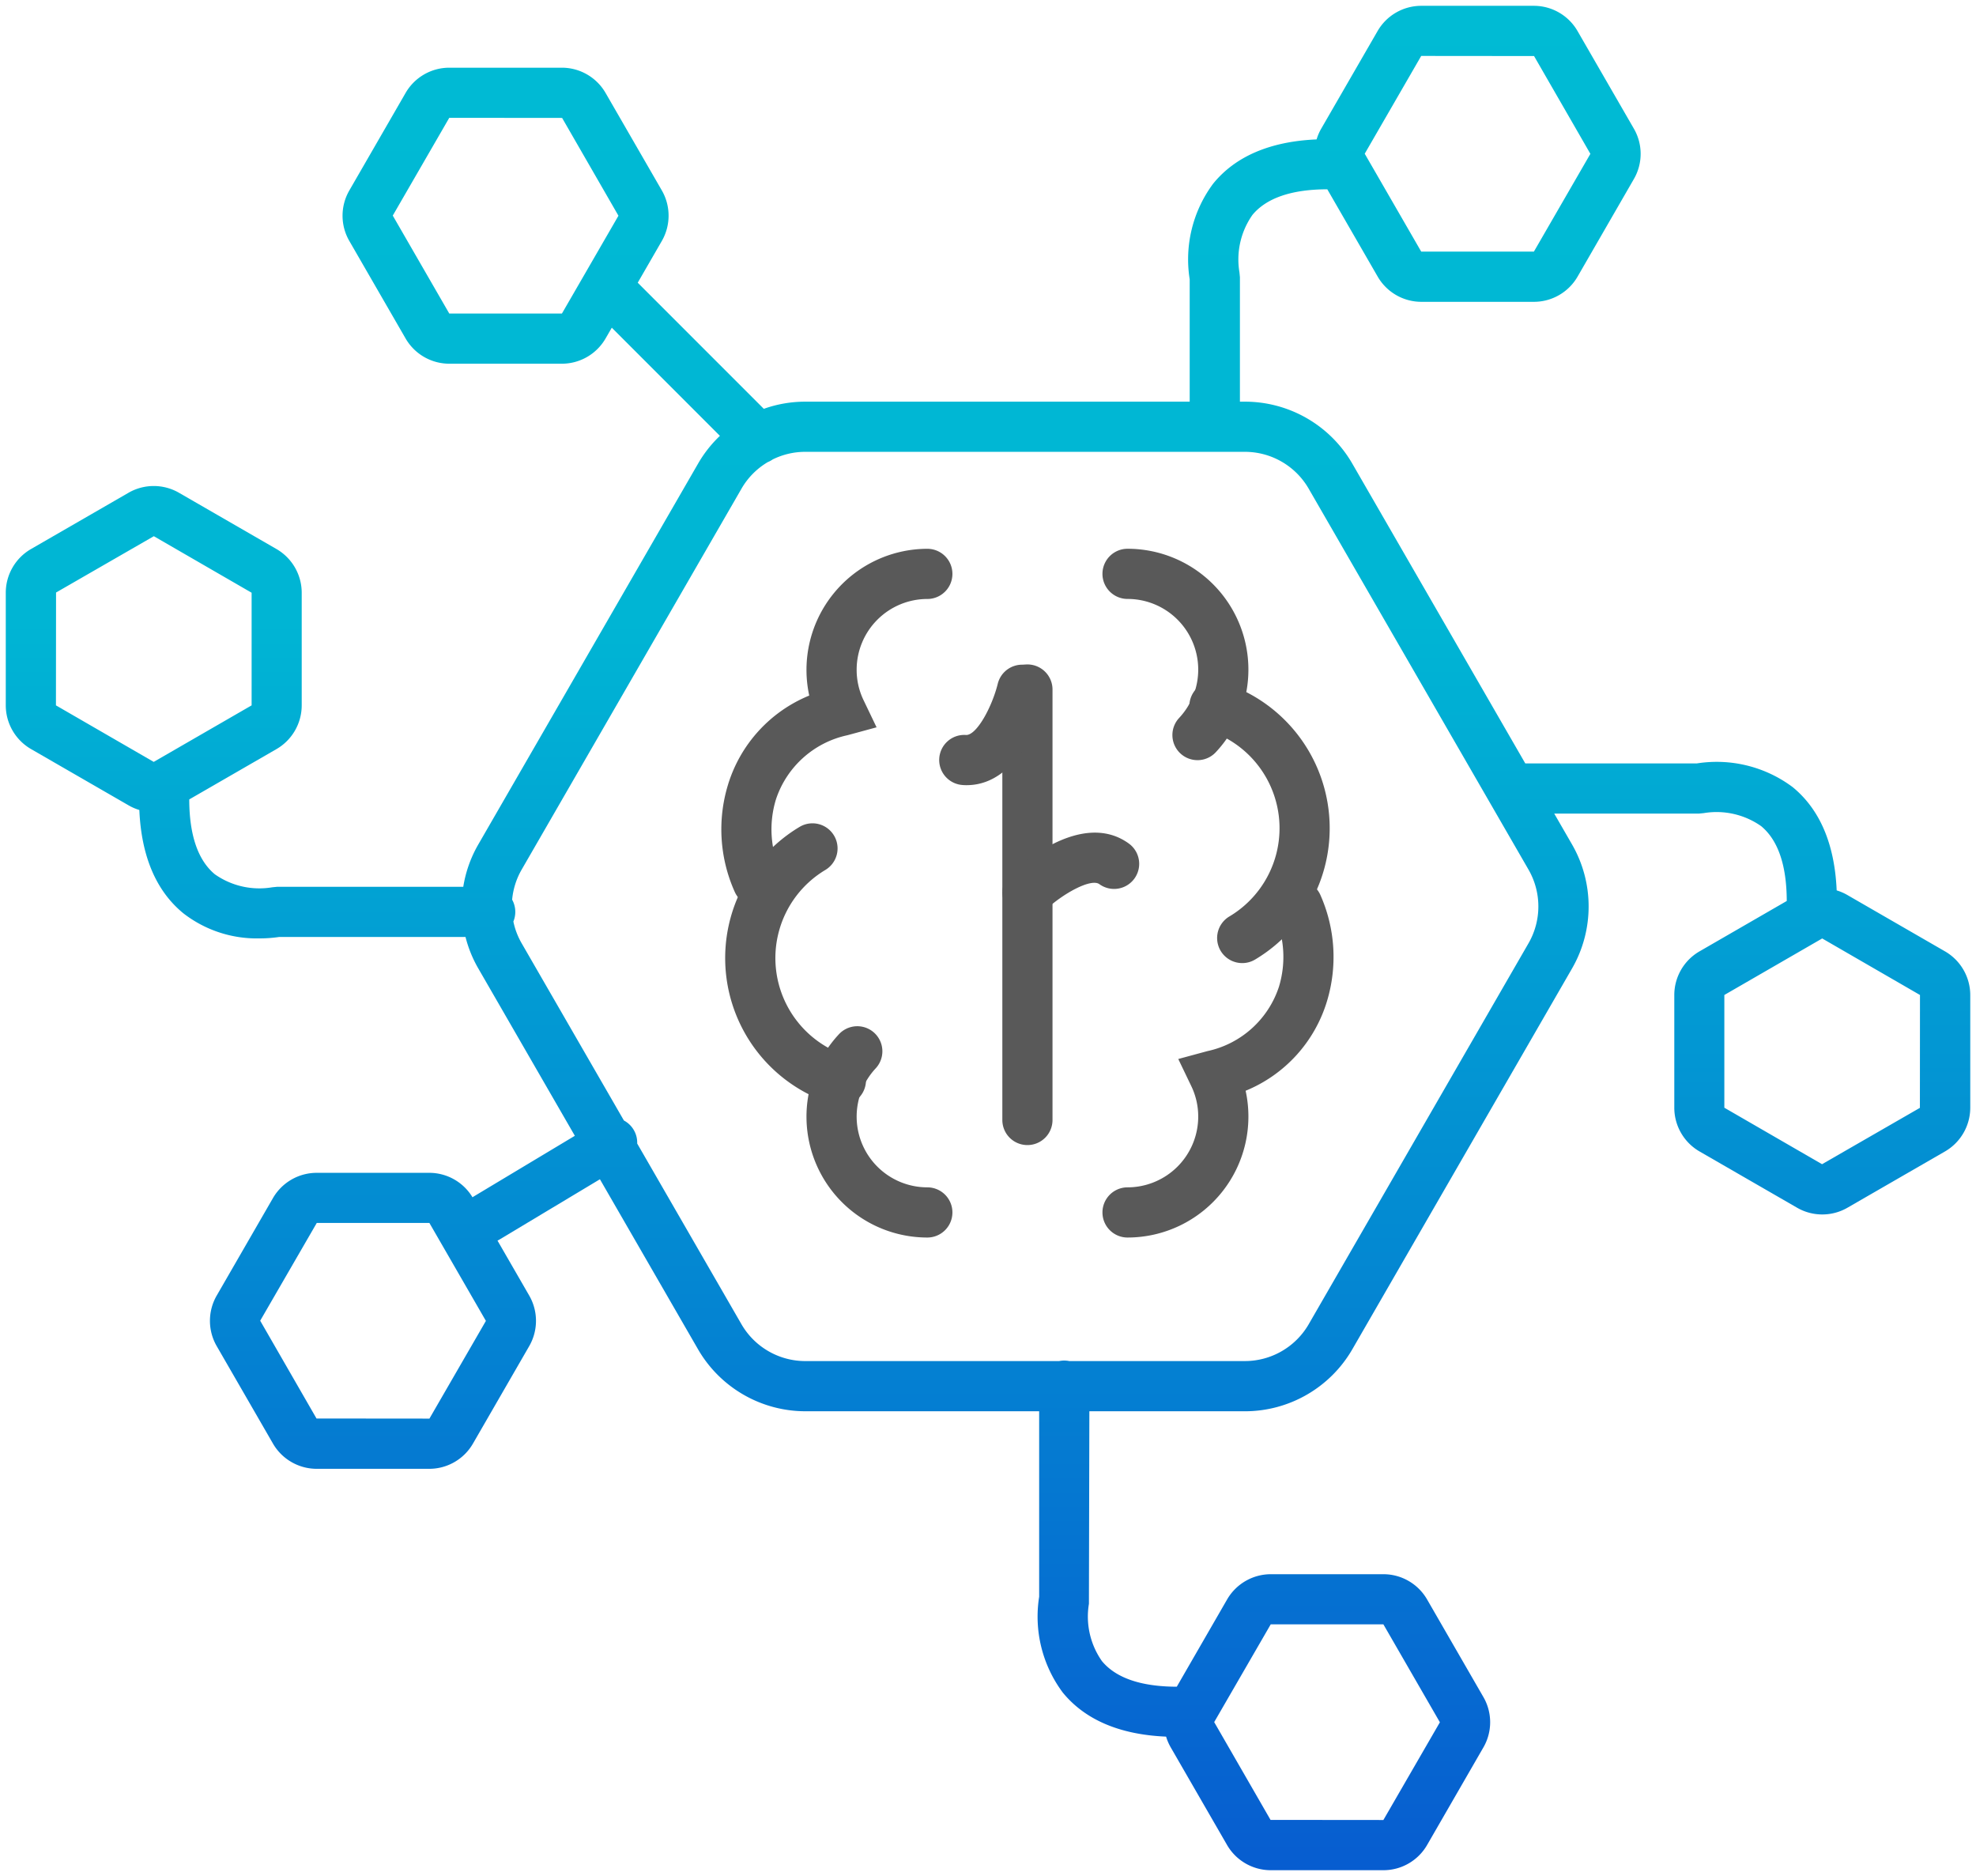
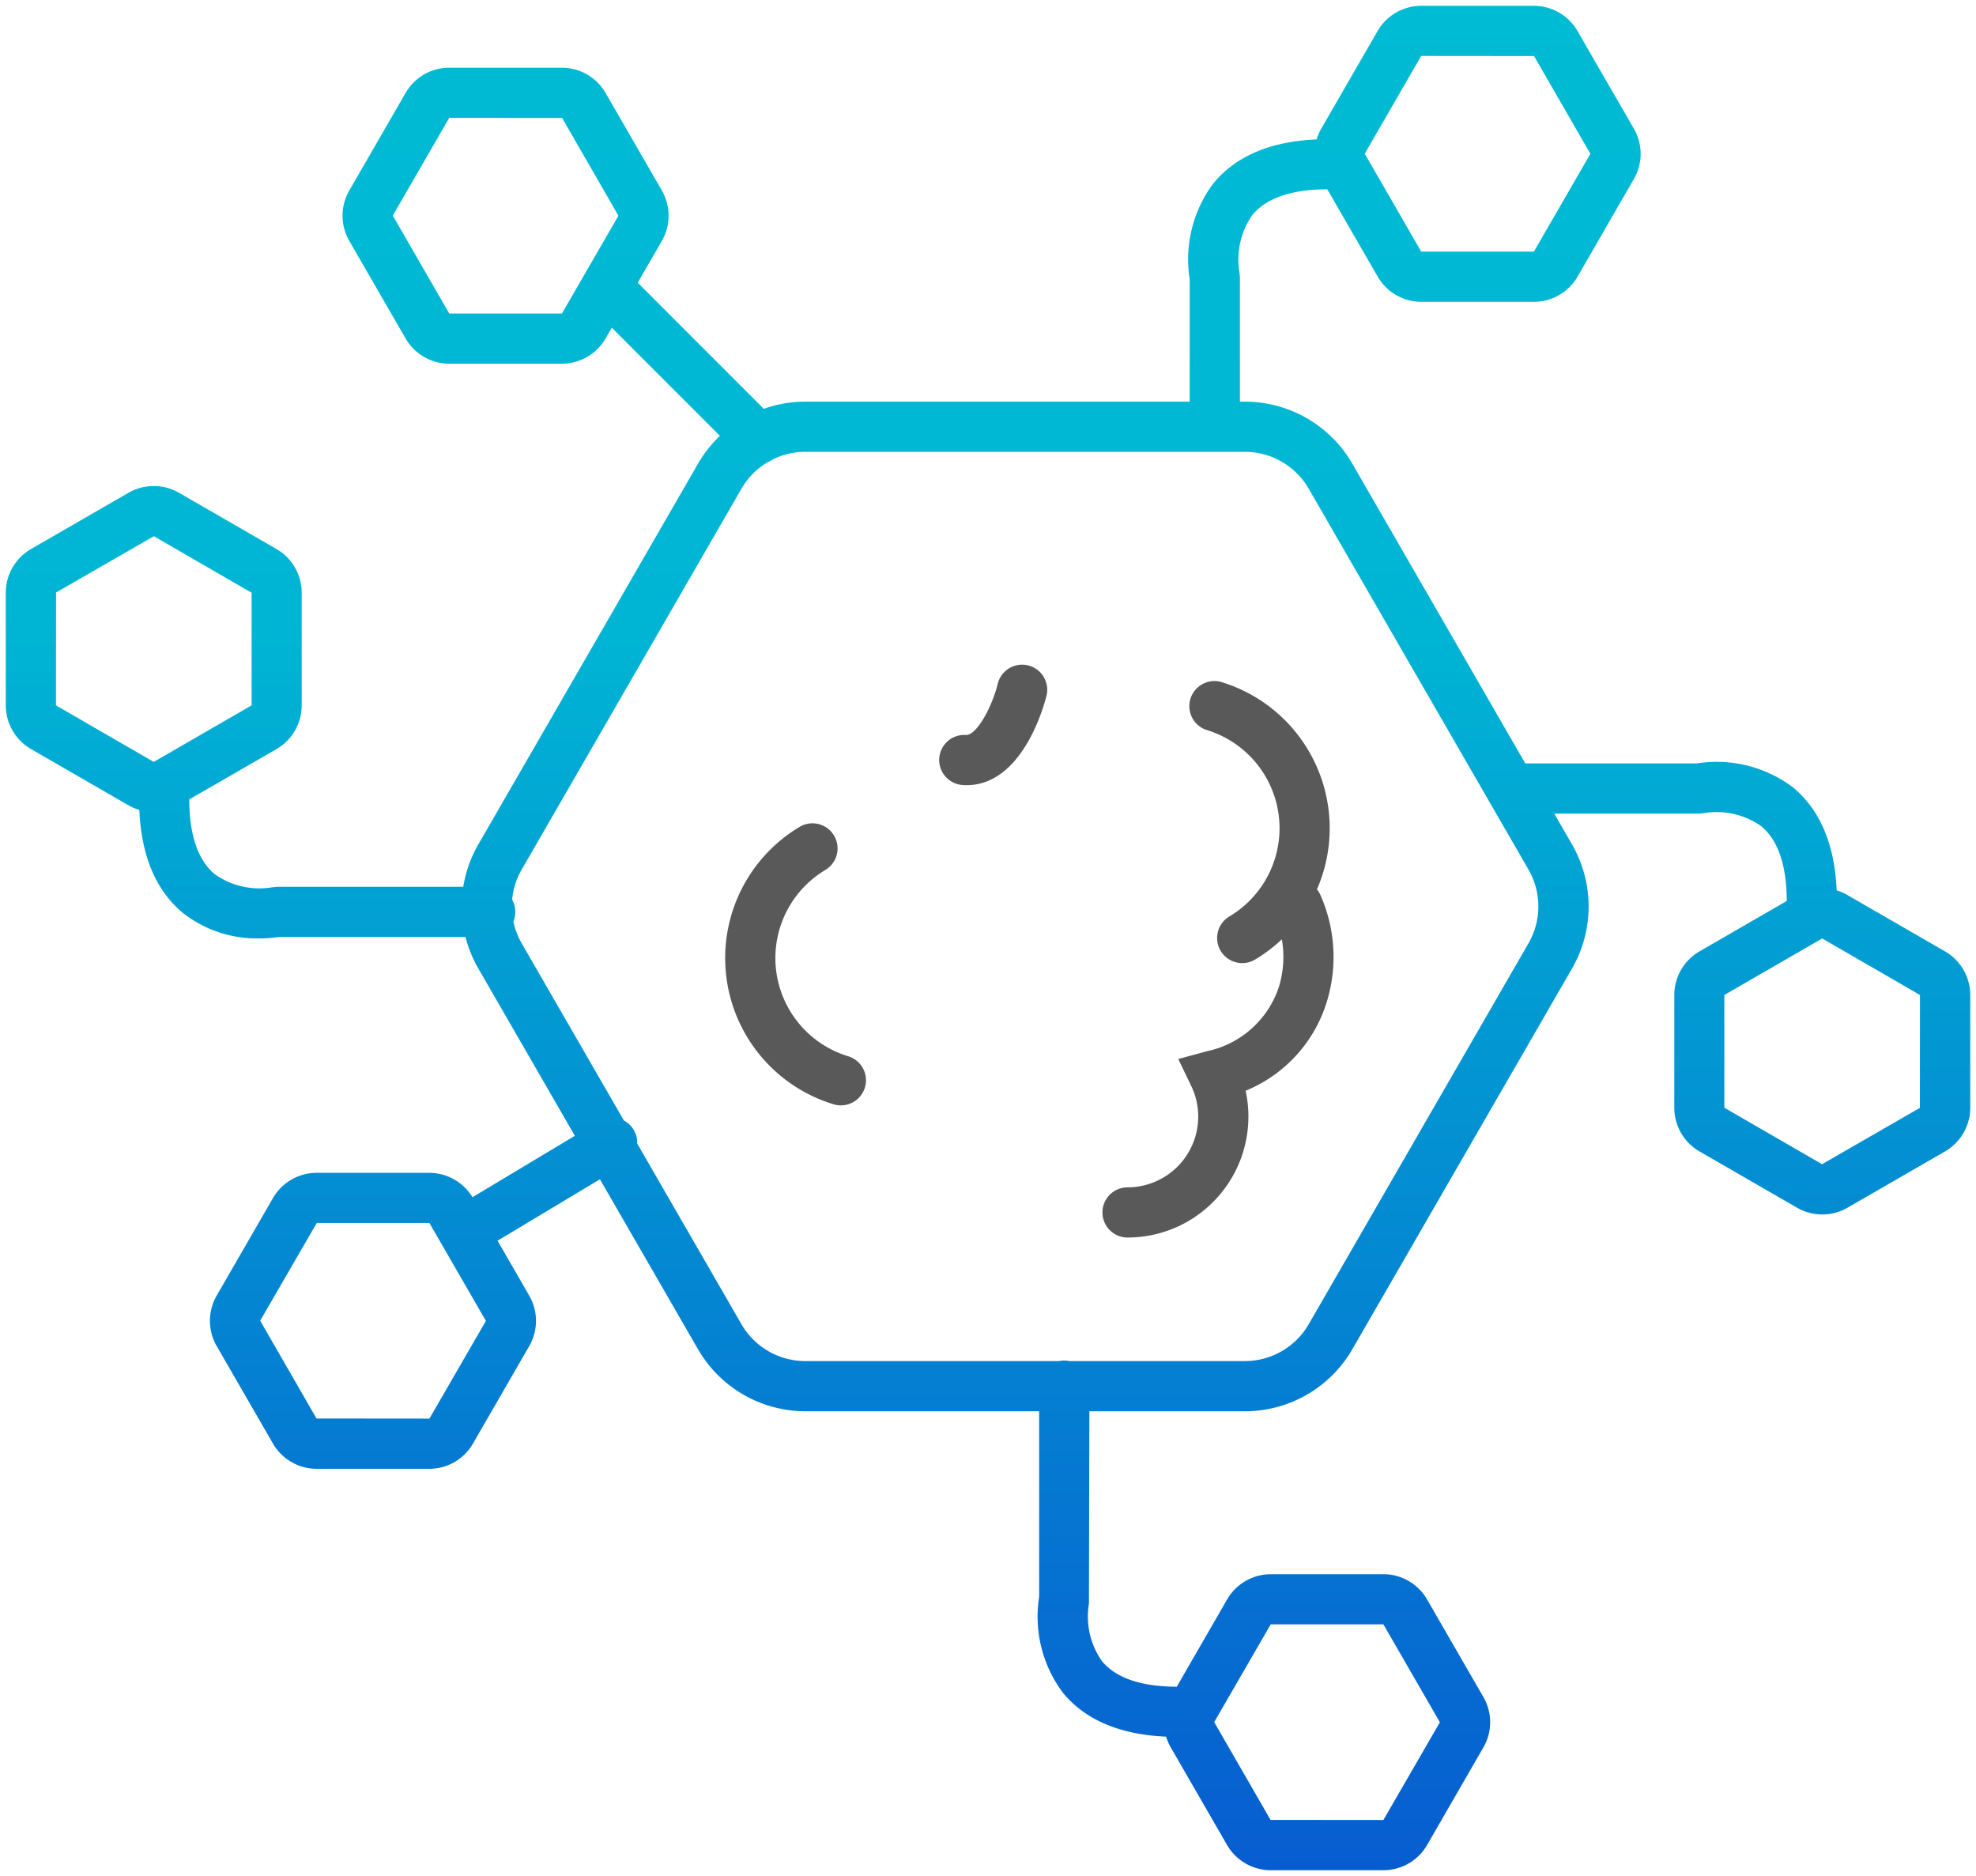
<svg xmlns="http://www.w3.org/2000/svg" width="169.756" height="161.135" viewBox="0 0 169.756 161.135">
  <defs>
    <linearGradient id="a" x1="0.5" x2="0.5" y2="1" gradientUnits="objectBoundingBox">
      <stop offset="0" stop-color="#00bcd4" />
      <stop offset="0.368" stop-color="#00b5d4" />
      <stop offset="1" stop-color="#075cd0" />
    </linearGradient>
  </defs>
  <g transform="translate(-875.122 -2495.258)">
    <path d="M-4803.335,160.135a4.343,4.343,0,0,1-3.748-2.163l-4.839-8.385a4.31,4.31,0,0,1-.4-.925c-3.979-.172-6.964-1.445-8.877-3.787a10.908,10.908,0,0,1-2.028-8.23V120.715h-20.094a10.662,10.662,0,0,1-9.208-5.316l-8.432-14.611-8.614,5.169q-.091.055-.185.1l2.729,4.728a4.344,4.344,0,0,1,0,4.327l-4.84,8.384a4.335,4.335,0,0,1-3.746,2.163h-9.68a4.344,4.344,0,0,1-3.75-2.163l-4.84-8.384a4.346,4.346,0,0,1,0-4.327l4.84-8.386a4.344,4.344,0,0,1,3.75-2.163h9.677a4.335,4.335,0,0,1,3.712,2.1q.056-.038.114-.074l8.678-5.207-8.3-14.384a10.6,10.6,0,0,1-1.093-2.694h-16.005a11.508,11.508,0,0,1-1.708.123,10.28,10.28,0,0,1-6.521-2.151c-2.342-1.914-3.614-4.9-3.787-8.878a4.32,4.32,0,0,1-.925-.4l-8.385-4.837a4.344,4.344,0,0,1-2.164-3.75V50.41a4.34,4.34,0,0,1,2.161-3.748l8.389-4.841a4.341,4.341,0,0,1,4.323,0l8.389,4.84a4.343,4.343,0,0,1,2.162,3.749v9.675a4.345,4.345,0,0,1-2.162,3.752l-7.5,4.327c.007,3.065.748,5.226,2.2,6.43a6.639,6.639,0,0,0,4.931,1.116l.418-.041h15.992a10.585,10.585,0,0,1,1.285-3.627l18.89-32.727a10.562,10.562,0,0,1,1.873-2.379l-9.288-9.29-.538.931a4.339,4.339,0,0,1-3.747,2.163h-9.679a4.342,4.342,0,0,1-3.748-2.163l-4.84-8.386a4.332,4.332,0,0,1,0-4.327l4.84-8.386a4.336,4.336,0,0,1,3.748-2.163h9.679a4.339,4.339,0,0,1,3.747,2.163l4.841,8.386a4.35,4.35,0,0,1,0,4.324l-2.075,3.594,10.831,10.833A10.586,10.586,0,0,1-4843.32,34h33.025V23.49a10.894,10.894,0,0,1,2.028-8.23c1.912-2.342,4.9-3.614,8.875-3.786a4.3,4.3,0,0,1,.4-.928l4.841-8.383A4.333,4.333,0,0,1-4790.4,0h9.678a4.33,4.33,0,0,1,3.746,2.166l4.84,8.384a4.314,4.314,0,0,1,0,4.327l-4.837,8.384a4.332,4.332,0,0,1-3.746,2.163h-9.678a4.332,4.332,0,0,1-3.747-2.165l-4.329-7.5c-3.063.006-5.228.747-6.431,2.2a6.659,6.659,0,0,0-1.117,4.931l.041.418V34h.446a10.658,10.658,0,0,1,9.206,5.316l14.864,25.756h14.734a10.9,10.9,0,0,1,8.23,2.03c2.342,1.913,3.614,4.9,3.787,8.876a4.3,4.3,0,0,1,.924.4l8.389,4.84a4.344,4.344,0,0,1,2.163,3.748v9.68a4.346,4.346,0,0,1-2.161,3.748l-8.389,4.839a4.322,4.322,0,0,1-2.165.578,4.317,4.317,0,0,1-2.162-.578l-8.387-4.837a4.341,4.341,0,0,1-2.162-3.746V84.962a4.336,4.336,0,0,1,2.161-3.745l7.5-4.33c-.007-3.063-.748-5.228-2.2-6.429a6.663,6.663,0,0,0-4.931-1.118l-.418.041h-12.426l1.536,2.662a10.67,10.67,0,0,1,0,10.63l-18.887,32.727a10.663,10.663,0,0,1-9.208,5.316h-13.378l-.038,16.541a6.649,6.649,0,0,0,1.118,4.917c1.2,1.452,3.366,2.193,6.43,2.2l4.327-7.5a4.344,4.344,0,0,1,3.749-2.163h9.678a4.336,4.336,0,0,1,3.747,2.163l4.839,8.386a4.319,4.319,0,0,1,0,4.329l-4.837,8.383a4.333,4.333,0,0,1-3.747,2.163Zm-4.855-12.721,4.841,8.4,9.694.009,4.854-8.394-4.854-8.412h-9.678Zm-81.957-34.476,4.838,8.4,9.7.009,4.852-8.393-4.854-8.412h-9.677Zm84.6,3.466h0a6.339,6.339,0,0,0,5.475-3.161l18.887-32.727a6.337,6.337,0,0,0,0-6.32l-18.89-32.727a6.332,6.332,0,0,0-5.471-3.161h-37.778a6.312,6.312,0,0,0-2.795.654,2.139,2.139,0,0,1-.424.23,6.31,6.31,0,0,0-2.254,2.277l-18.89,32.727a6.32,6.32,0,0,0-.816,2.579,2.146,2.146,0,0,1,.271,1.048,2.149,2.149,0,0,1-.165.829,6.29,6.29,0,0,0,.71,1.864l8.787,15.226a2.147,2.147,0,0,1,.834.793,2.15,2.15,0,0,1,.307,1.185l8.959,15.524a6.34,6.34,0,0,0,5.476,3.161h21.812a2.166,2.166,0,0,1,.438-.044,2.165,2.165,0,0,1,.437.044Zm41.183-31.443v9.682l8.394,4.852,8.406-4.84.007-9.694-8.4-4.855Zm-143.321-34.568-.009,9.692,8.4,4.855,8.41-4.855V50.41l-8.4-4.855Zm28.927-32.376,4.854,8.412h9.679l4.855-8.4-4.84-8.4-9.694-.009Zm83.5-5.314,4.854,8.41h9.678l4.854-8.4-4.84-8.4-9.693-.009Z" transform="translate(5787.622 2495.758)" stroke="rgba(0,0,0,0)" stroke-miterlimit="10" stroke-width="1" fill="url(#a)" />
    <g transform="translate(937.092 2542.393)">
      <path d="M668.027,72.189" transform="translate(-650.331 -53.58)" fill="#595959" stroke="#075cd0" stroke-linecap="round" stroke-miterlimit="10" stroke-width="2" />
-       <path d="M673.591,100.737a10.382,10.382,0,0,1-7.583-17.473,2.154,2.154,0,0,1,3.146,2.943,6.074,6.074,0,0,0,4.437,10.22,2.155,2.155,0,0,1,0,4.31Z" transform="translate(-655.895 -41.579)" fill="#595959" />
-       <path d="M662.933,94.3a2.156,2.156,0,0,1-1.965-1.273,13.114,13.114,0,0,1-.588-9.186,12.084,12.084,0,0,1,6.986-7.68,10.4,10.4,0,0,1,10.145-12.606,2.155,2.155,0,0,1,0,4.31,6.079,6.079,0,0,0-6.072,6.072,6,6,0,0,0,.593,2.62l1.118,2.331-2.5.679a8.3,8.3,0,0,0-6.148,5.523,8.8,8.8,0,0,0,.394,6.169,2.159,2.159,0,0,1-1.965,3.04Z" transform="translate(-659.815 -63.553)" fill="#595959" />
      <path d="M669.913,98.728a2.179,2.179,0,0,1-.627-.093,13.124,13.124,0,0,1-2.9-23.841,2.155,2.155,0,0,1,2.2,3.706,8.816,8.816,0,0,0,1.95,16.01,2.155,2.155,0,0,1-.623,4.217Z" transform="translate(-659.639 -50.921)" fill="#595959" />
    </g>
    <g transform="translate(969.833 2542.393)">
-       <path d="M683.172,81.709a2.156,2.156,0,0,1-1.573-3.629,6.071,6.071,0,0,0-4.435-10.218,2.155,2.155,0,1,1,0-4.31,10.382,10.382,0,0,1,7.581,17.476A2.146,2.146,0,0,1,683.172,81.709Z" transform="translate(-675.009 -63.553)" fill="#595959" />
      <g transform="translate(0 11.353)">
        <path d="M677.164,107.482a2.155,2.155,0,1,1,0-4.31,6.08,6.08,0,0,0,6.072-6.072,6.016,6.016,0,0,0-.593-2.618l-1.121-2.334,2.5-.677a8.3,8.3,0,0,0,6.148-5.525,8.792,8.792,0,0,0-.392-6.169,2.155,2.155,0,0,1,3.93-1.767,13.1,13.1,0,0,1,.586,9.186,12.085,12.085,0,0,1-6.986,7.68,10.388,10.388,0,0,1-10.143,12.606Z" transform="translate(-675.009 -59.677)" fill="#595959" />
        <path d="M683.036,93.055a2.154,2.154,0,0,1-1.1-4.006,8.816,8.816,0,0,0-1.948-16.012,2.155,2.155,0,0,1,1.25-4.124,13.126,13.126,0,0,1,2.9,23.841A2.146,2.146,0,0,1,683.036,93.055Z" transform="translate(-671.031 -68.822)" fill="#595959" />
      </g>
    </g>
-     <path d="M673.173,109.446a2.153,2.153,0,0,1-2.155-2.155V70.319a2.155,2.155,0,1,1,4.31,0v36.972A2.154,2.154,0,0,1,673.173,109.446Z" transform="translate(290.214 2484.164)" fill="#595959" />
    <path d="M670.846,78.539c-.105,0-.209,0-.315-.011a2.154,2.154,0,1,1,.261-4.3l.03,0c.9,0,2.213-2.4,2.711-4.432a2.156,2.156,0,0,1,4.187,1.028C677.522,71.631,675.679,78.539,670.846,78.539Z" transform="translate(287.314 2484.158)" fill="#595959" />
-     <path d="M673.173,82.159a2.155,2.155,0,0,1-1.491-3.708c.61-.586,6.083-5.626,10.2-2.648a2.155,2.155,0,0,1-2.528,3.491c-.724-.524-3.159.815-4.693,2.273A2.152,2.152,0,0,1,673.173,82.159Z" transform="translate(290.215 2491.906)" fill="#595959" />
  </g>
</svg>